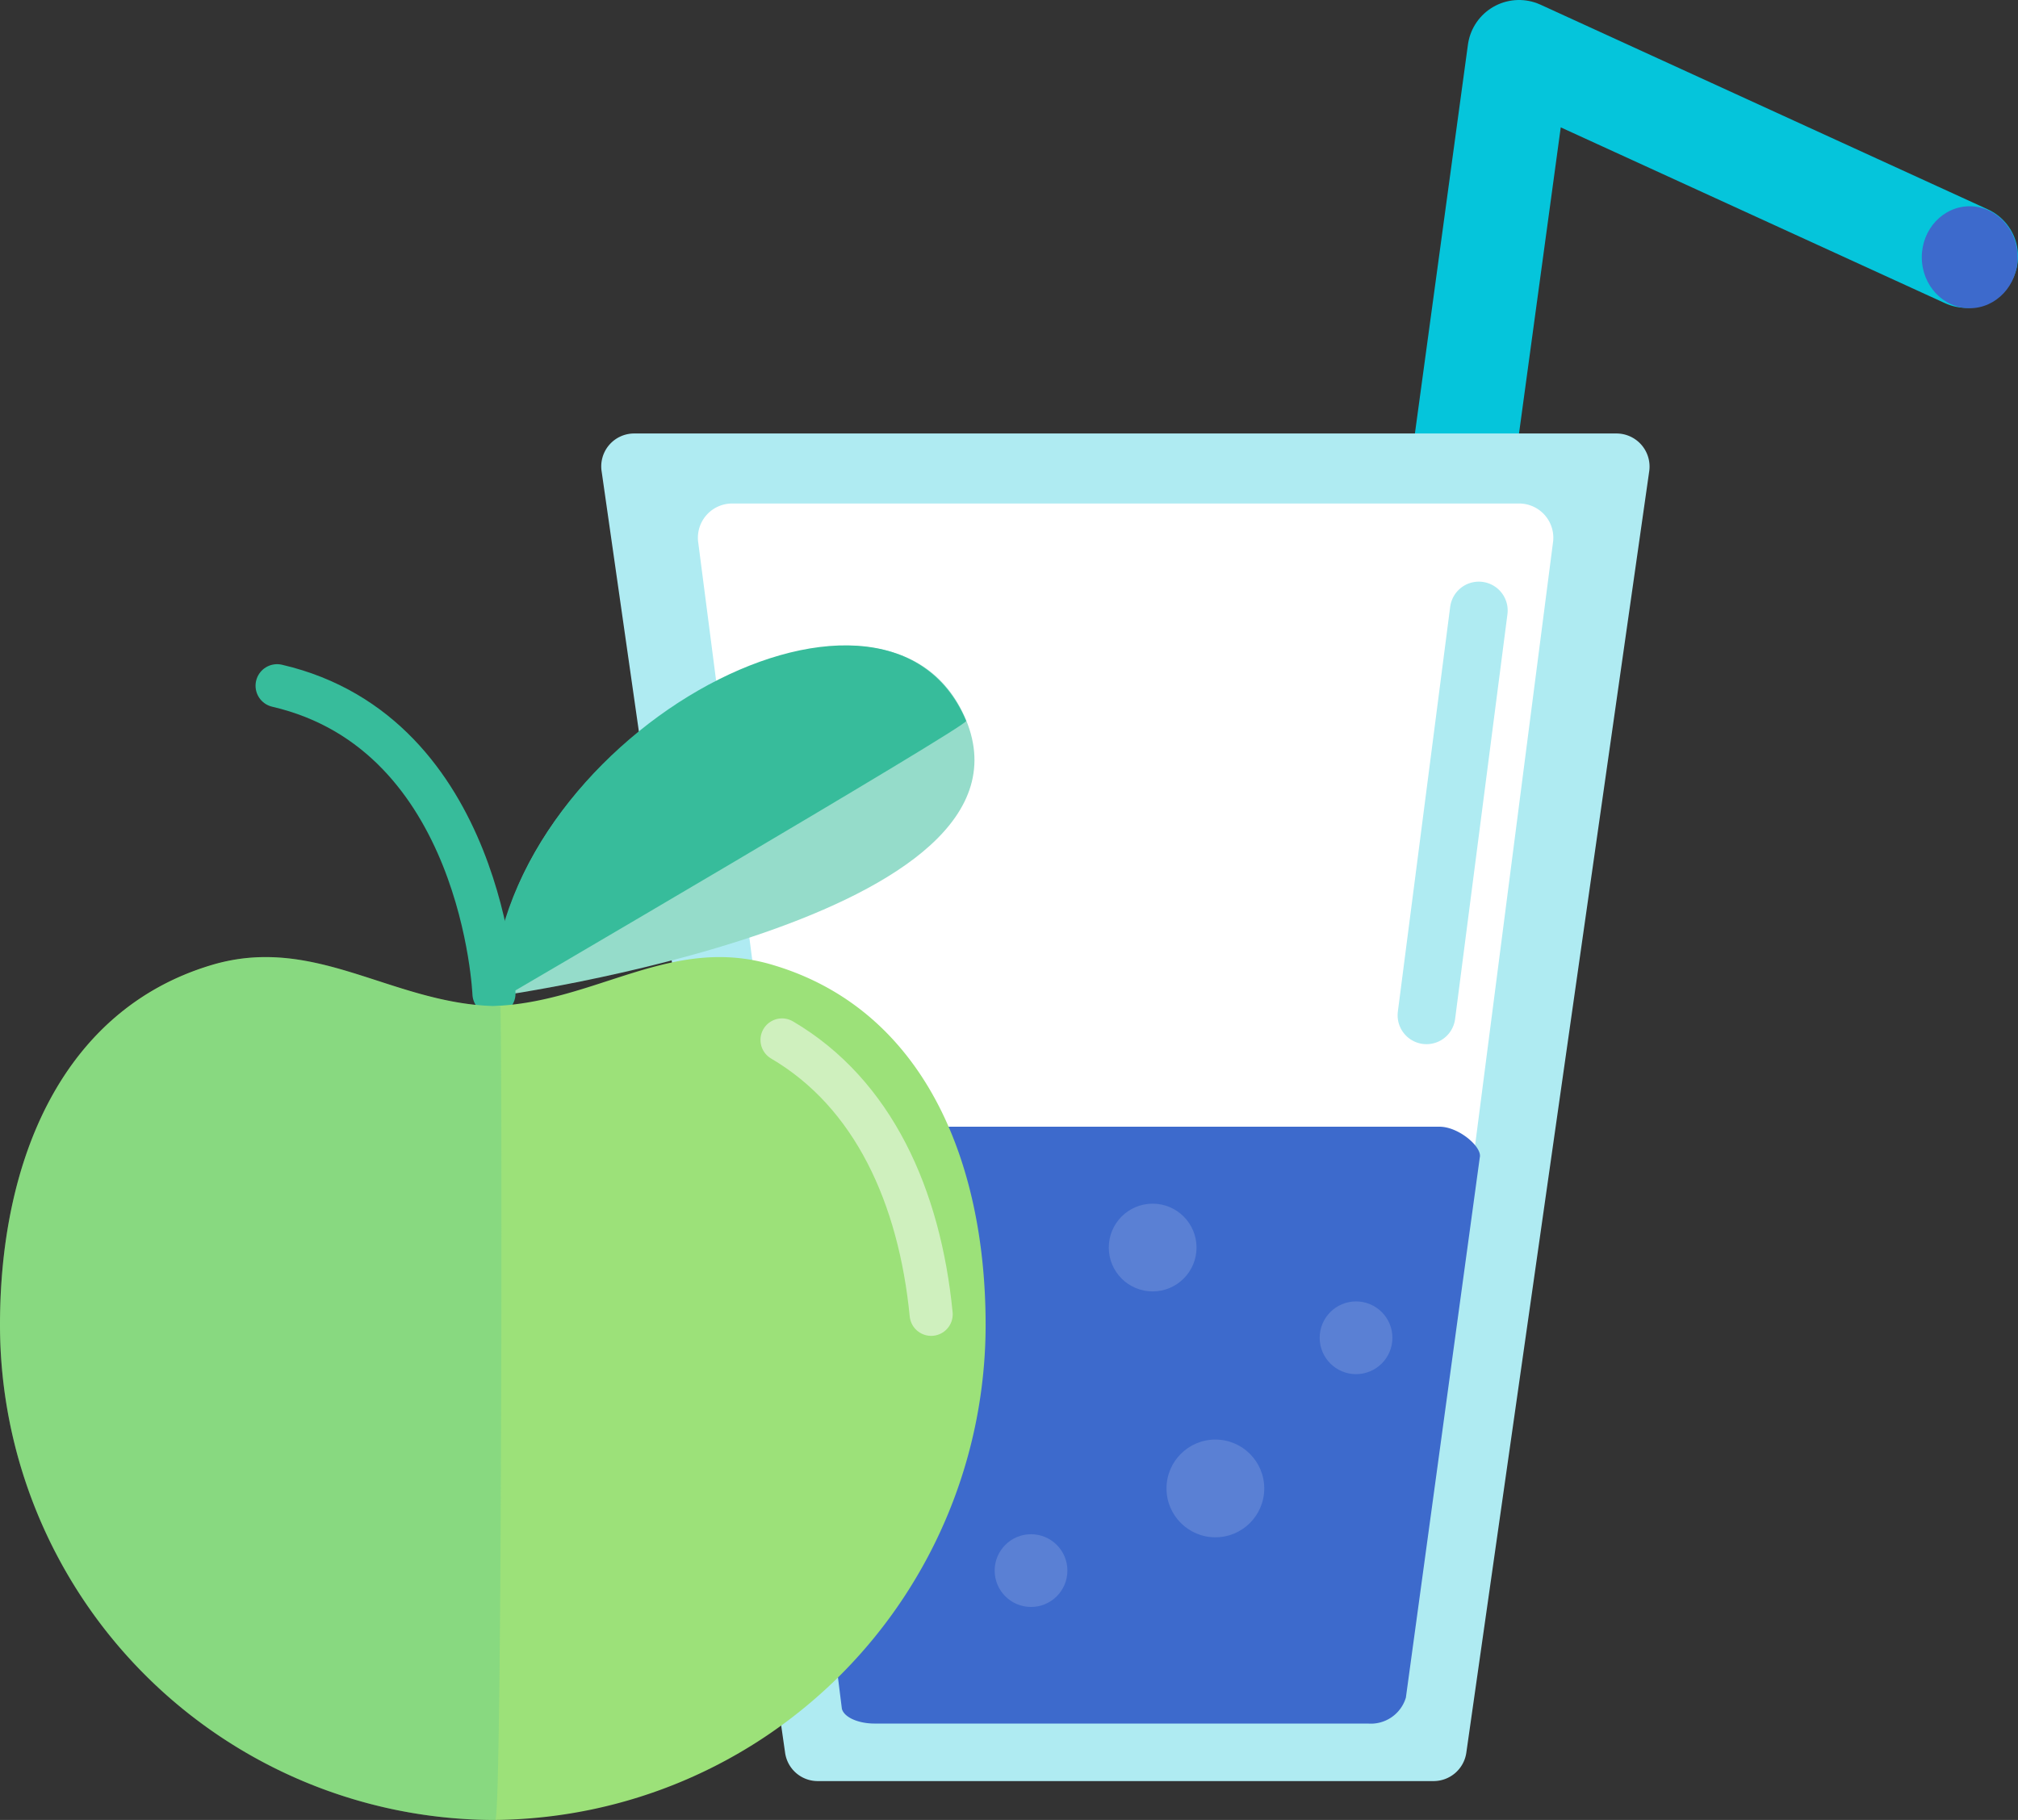
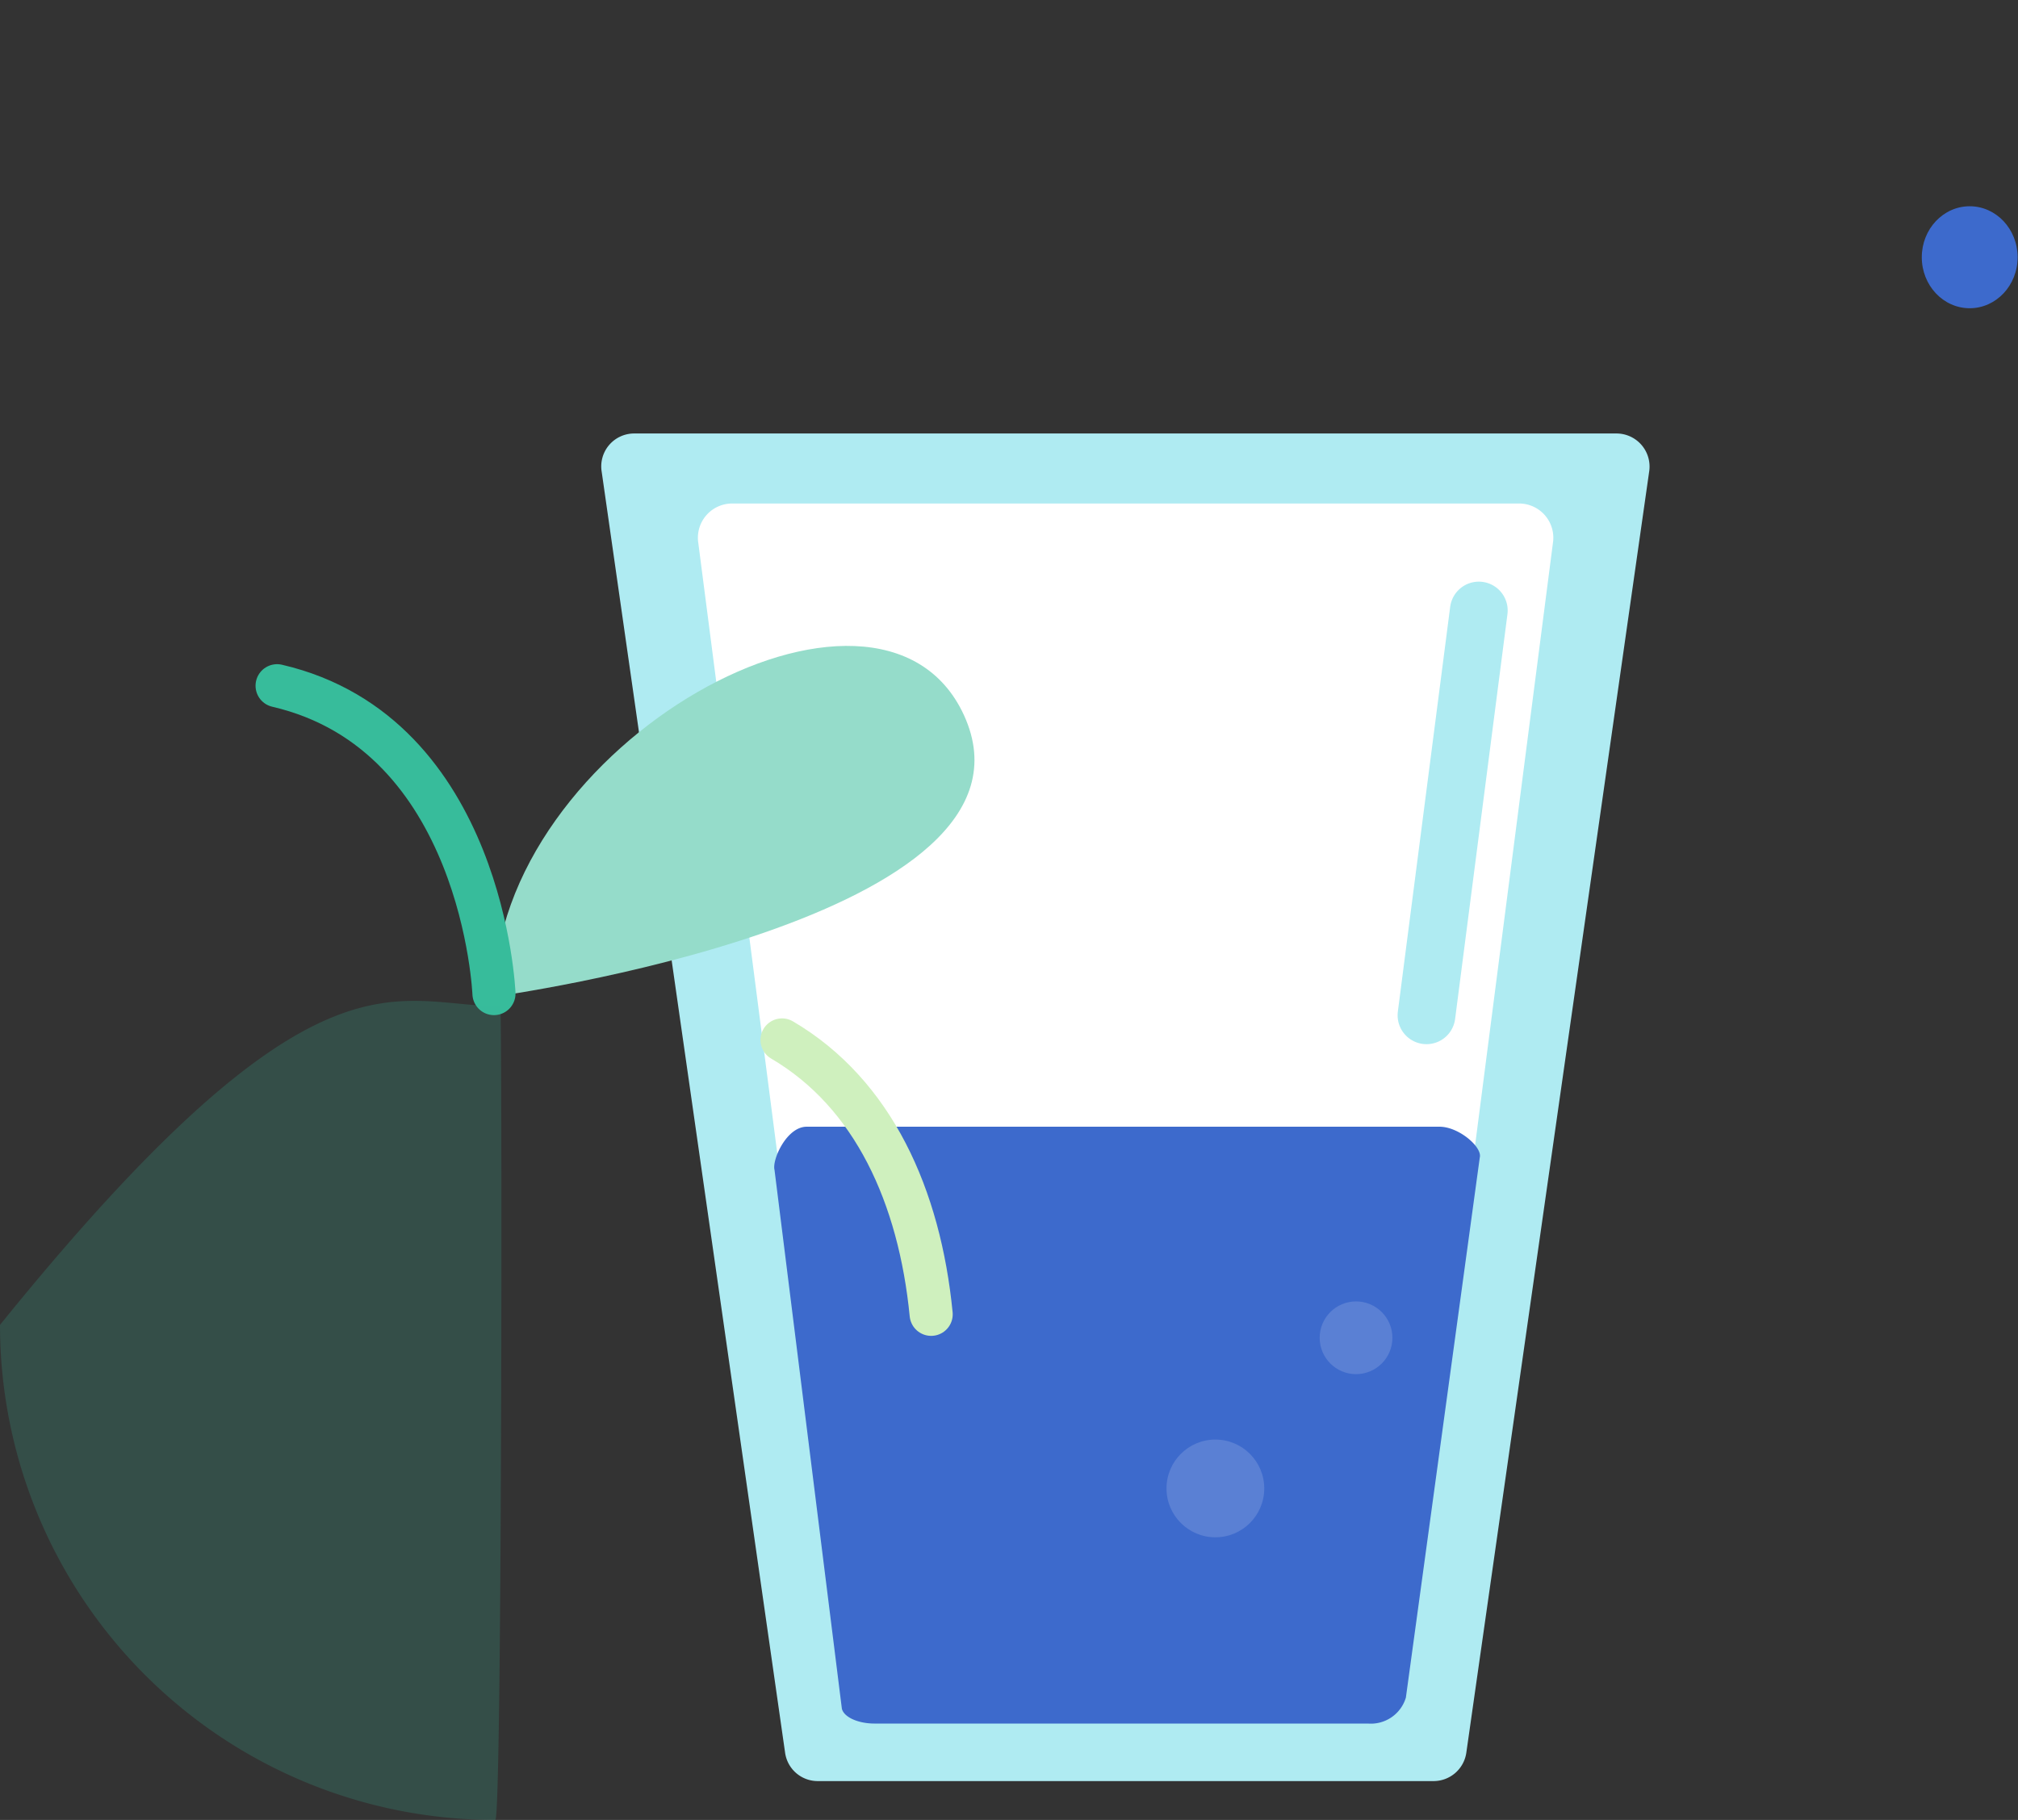
<svg xmlns="http://www.w3.org/2000/svg" viewBox="0 0 104.87 94.59">
  <rect x="0" y="0" width="104.87" height="94.59" fill="#333333" stroke="none" />
  <defs>
    <style>.cls-1,.cls-10,.cls-11,.cls-6{fill:none;stroke-linecap:round;}.cls-1{stroke:#05c5db;stroke-linejoin:round;stroke-width:5.36px;}.cls-2{fill:#3d6acc;}.cls-3{fill:#afebf2;}.cls-4{fill:#fff;}.cls-5{fill:#95dcca;}.cls-6{stroke:#37bc9b;}.cls-10,.cls-11,.cls-6{stroke-miterlimit:10;}.cls-10,.cls-6{stroke-width:2.24px;}.cls-7,.cls-9{fill:#37bc9b;}.cls-8{fill:#9ce179;}.cls-9{opacity:0.2;}.cls-10{stroke:#cff0be;}.cls-11{stroke:#afebf2;stroke-width:3px;}.cls-12{fill:#5a80d4;}</style>
  </defs>
  <title>Element 8</title>
  <g id="Ebene_2" data-name="Ebene 2">
    <g id="Früchte_Getränke" data-name="Früchte&amp;Getränke">
-       <polyline class="cls-1" points="70.89 61.73 78.94 2.68 102.19 13.32" />
      <ellipse class="cls-2" cx="102.36" cy="13.37" rx="2.49" ry="2.65" />
      <path class="cls-3" d="M74.5,92.57h-32a1.71,1.71,0,0,1-1.7-1.47L31.27,24.53a1.71,1.71,0,0,1,1.7-2H84a1.72,1.72,0,0,1,1.7,2L76.2,91.1A1.72,1.72,0,0,1,74.5,92.57Z" />
      <path class="cls-4" d="M71.31,89.4H45.67A1.74,1.74,0,0,1,44,87.83l-7.71-59.6A1.78,1.78,0,0,1,38,26.17H79a1.78,1.78,0,0,1,1.7,2.06L73,87.83A1.75,1.75,0,0,1,71.31,89.4Z" />
      <path class="cls-2" d="M71.09,89.58H45.45c-.86,0-1.59-.33-1.7-.77l-3.5-28c-.14-.53.63-2.25,1.67-2.25H74.81c1,0,2.23,1.06,2.09,1.6L73.06,88.23A1.9,1.9,0,0,1,71.09,89.58Z" />
      <path class="cls-5" d="M25.68,51.8s29.3-4,24.41-14.64c-4.4-9.53-24.41,1.49-24.41,14.64" />
      <path class="cls-6" d="M14.4,35.64c10.72,2.49,11.27,16,11.27,16" />
-       <path class="cls-7" d="M25.55,52.2S50.31,37.72,50.21,37.47c-4.28-10.14-24.62,1-24.66,14.73" />
-       <path class="cls-8" d="M51.22,68.86c0-8.63-3.29-16.37-11-18.69C34.9,48.54,31,52.1,25.61,52.29c-5.36-.19-9.29-3.75-14.66-2.12C3.28,52.49,0,60.23,0,68.86A25.74,25.74,0,0,0,25.48,94.59h.26A25.74,25.74,0,0,0,51.22,68.86Z" />
-       <path class="cls-9" d="M25.74,94.59A25.73,25.73,0,0,1,0,68.86c0-8.63,3.28-16.37,11-18.69C16.46,48.5,20.45,52.3,26,52.3,26.1,52.3,26.1,94.59,25.74,94.59Z" />
+       <path class="cls-9" d="M25.74,94.59A25.73,25.73,0,0,1,0,68.86C16.46,48.5,20.45,52.3,26,52.3,26.1,52.3,26.1,94.59,25.74,94.59Z" />
      <path class="cls-10" d="M48.39,68.31c-.6-6.12-3-11.47-7.75-14.26" />
      <line class="cls-11" x1="76.85" y1="31.73" x2="74.13" y2="52.77" />
-       <circle class="cls-12" cx="59.9" cy="64.84" r="2.28" />
      <circle class="cls-12" cx="70.47" cy="69.53" r="1.89" />
-       <circle class="cls-12" cx="53.58" cy="81.63" r="1.89" />
      <circle class="cls-12" cx="63.16" cy="77.36" r="2.54" />
    </g>
  </g>
</svg>